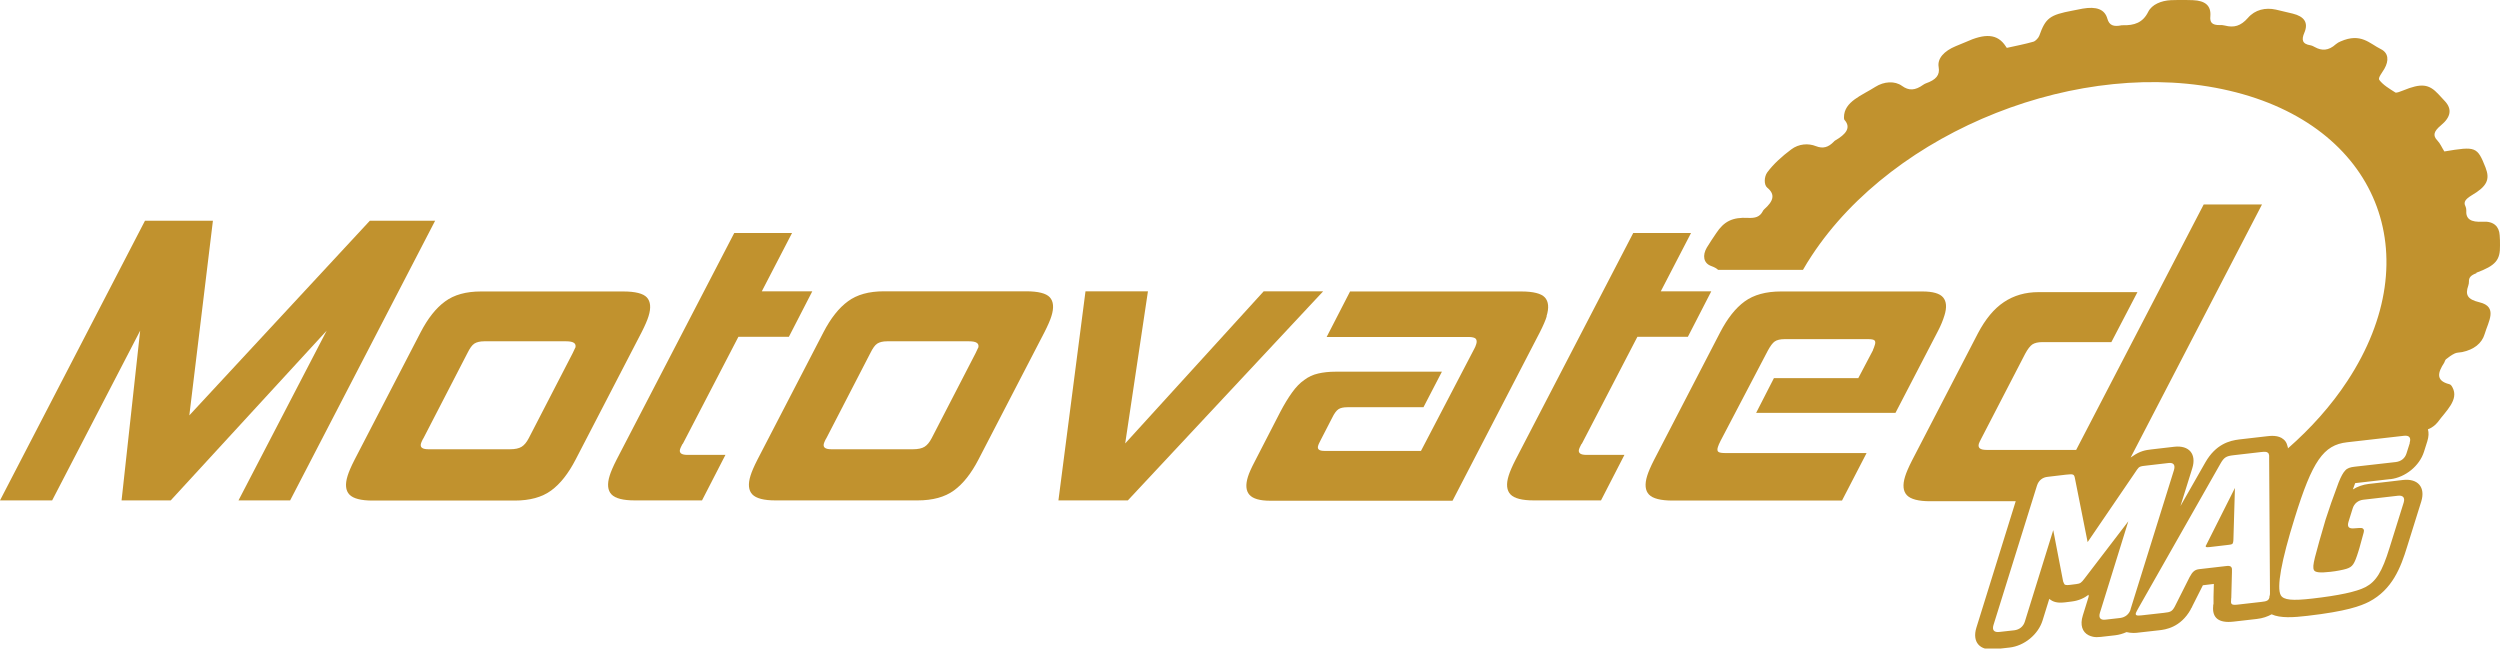
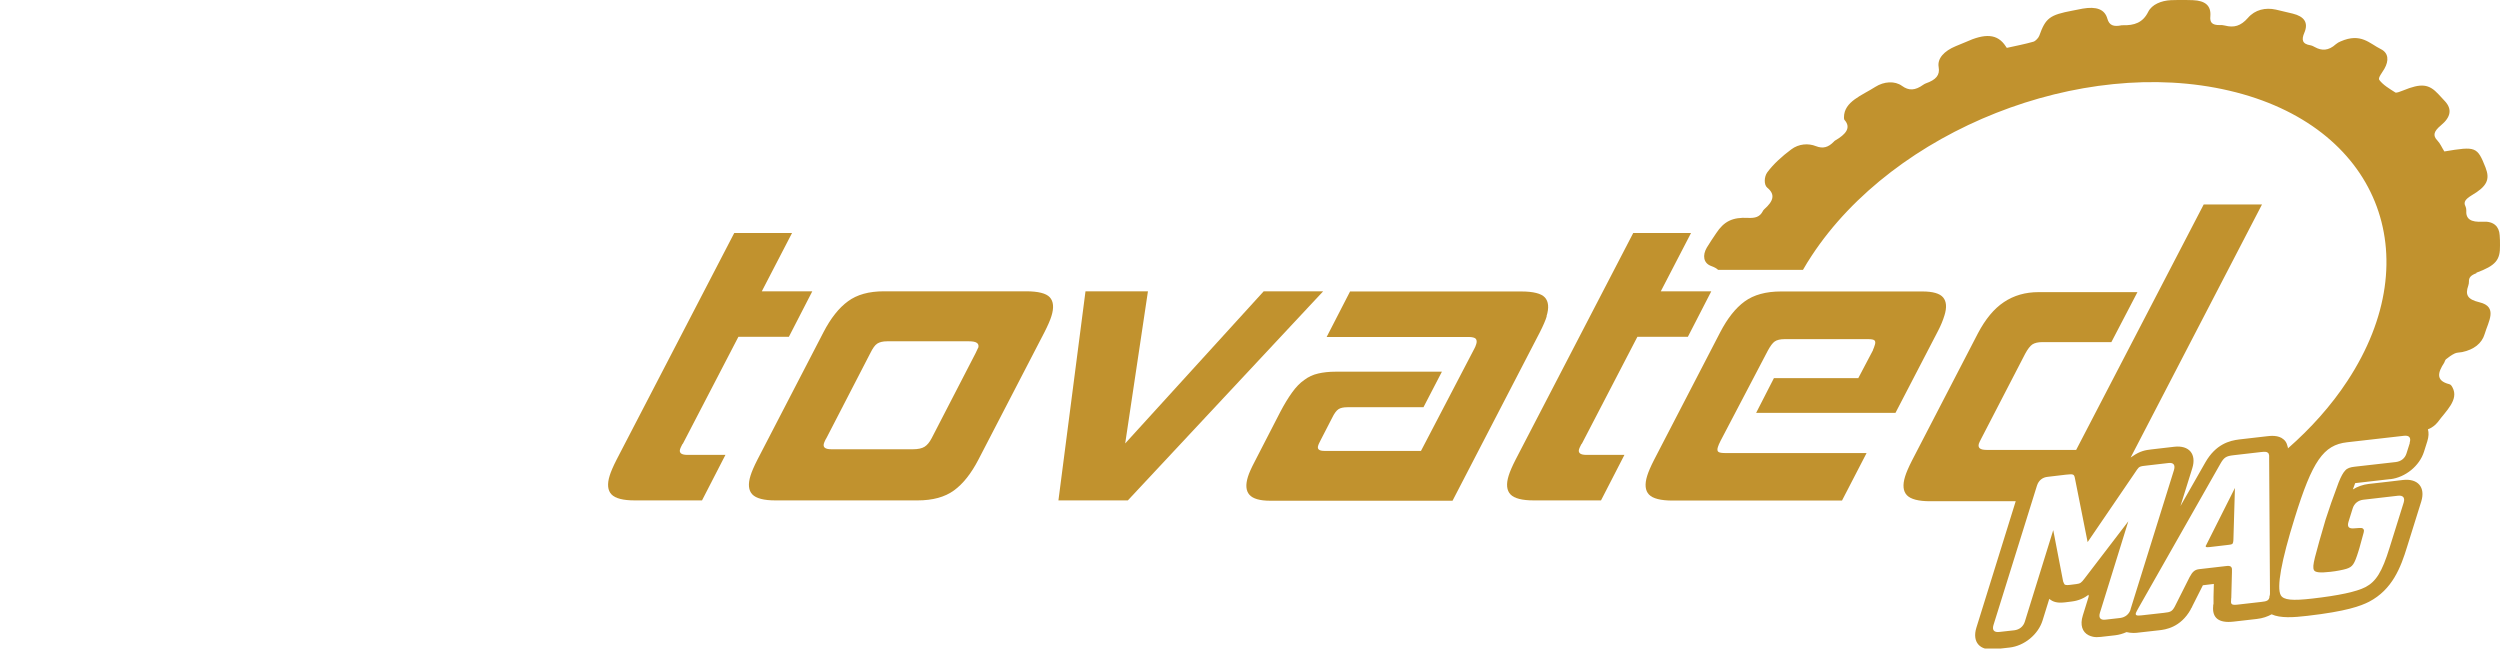
<svg xmlns="http://www.w3.org/2000/svg" id="Layer_2" data-name="Layer 2" viewBox="0 0 150.53 39.05">
  <g id="logo">
    <g>
      <path d="M149.11,16.42c1.16-.43,1.44-.76,1.42-1.65,0-.21,0-.41-.02-.61-.03-.51-.35-.85-1.01-.81-.74.04-1.04-.16-1-.7,0-.08-.02-.16-.05-.23-.14-.26.02-.44.36-.65.94-.55,1.13-.96.85-1.68-.5-1.26-.58-1.29-2.48-.97-.15-.23-.24-.47-.42-.66-.29-.3-.22-.55.21-.91.62-.51.67-.99.25-1.45-.13-.14-.26-.28-.39-.42-.58-.63-1.04-.68-2.14-.23-.15.06-.4.16-.46.12-.36-.23-.74-.45-.97-.76-.09-.12.18-.44.31-.67.28-.49.25-.95-.21-1.18-.69-.34-1.2-1-2.42-.47-.1.04-.21.1-.29.17-.45.41-.86.4-1.26.18-.08-.04-.16-.09-.26-.11-.52-.08-.56-.34-.38-.76.26-.61-.01-.98-.7-1.15-.33-.08-.67-.16-1.01-.24-.63-.14-1.26,0-1.69.5-.43.49-.84.6-1.38.46-.09-.02-.2-.04-.31-.03-.48.01-.61-.17-.57-.54.05-.63-.31-.93-1.05-.96-.44-.02-.88-.02-1.33,0-.58.03-1.14.26-1.36.7-.32.65-.83.83-1.54.81-.02,0-.04,0-.05,0-.51.11-.76,0-.87-.39-.16-.58-.67-.75-1.49-.61-.2.04-.4.08-.61.12-1.38.26-1.62.45-2,1.51-.04.12-.22.32-.35.36-.52.15-1.06.25-1.59.37-.03,0-.06-.05-.08-.09-.5-.77-1.25-.79-2.43-.25-.19.09-.39.15-.58.24-.7.29-1.12.74-1.03,1.26.09.49-.17.77-.77.98-.05.02-.11.05-.15.08-.5.36-.88.37-1.29.07-.43-.31-1.08-.27-1.6.06-.79.51-1.89.88-1.89,1.83,0,.05,0,.12.03.16.42.47.08.87-.56,1.24-.03.02-.06.04-.08.07-.33.34-.65.44-1.08.27-.45-.18-1.03-.15-1.49.2-.55.41-1.07.88-1.44,1.38-.19.26-.21.75,0,.92.51.42.36.82-.18,1.3-.04.03-.07.08-.09.12-.18.35-.47.42-.89.4-.93-.05-1.45.21-1.92.93-.19.29-.39.57-.56.86-.27.46-.21.94.27,1.11.19.07.32.14.41.23h5.11c.17-.29.34-.58.53-.86,4.98-7.57,16.23-12.02,25.14-9.93,8.91,2.08,12.09,9.91,7.11,17.48-.97,1.48-2.19,2.84-3.58,4.06v-.05s-.03-.1-.05-.17c-.03-.11-.1-.24-.22-.33-.3-.26-.77-.21-1.01-.18l-1.65.19c-.58.07-1.41.28-2.04,1.38l-1.5,2.63.71-2.27c.27-.86-.19-1.4-1.08-1.3l-1.38.16c-.36.04-.69.1-1.13.41l-.12.08h0s7.91-15.24,7.91-15.24h-3.51l-7.68,14.78h-5.4c-.38,0-.53-.12-.46-.37.02-.05.06-.16.15-.32l2.64-5.1c.15-.28.3-.47.43-.56.14-.09.34-.14.6-.14h4.16l1.57-3.01h-5.95c-.8,0-1.49.2-2.09.6-.6.4-1.11,1.02-1.56,1.87l-3.97,7.66c-.21.41-.35.74-.42.97-.16.51-.12.89.11,1.13.23.24.7.36,1.39.36h5.16l-2.37,7.62c-.26.85.2,1.39,1.1,1.29l.9-.1c.89-.1,1.73-.79,1.99-1.64l.4-1.29.07.05c.26.2.62.19.87.16l.4-.05c.43-.05.77-.21,1.03-.41v.12l-.35,1.13c-.18.57-.03,1,.35,1.19.08.04.17.07.26.09.14.03.29.03.47.01l.88-.1c.23-.03.45-.09.67-.19.27.07.57.05.63.04l1.34-.15c.35-.04,1.28-.15,1.9-1.26v-.02s.06-.09.06-.09l.04-.09.63-1.25.66-.08-.02.77v.42s-.02.07-.02.1v.04c-.07.72.34,1.04,1.22.94l1.4-.16c.37-.04.66-.15.9-.28.52.24,1.32.19,2.16.09,2.34-.27,3.2-.59,3.71-.85,1.39-.73,1.9-2.04,2.29-3.32l.85-2.72c.26-.85-.2-1.39-1.1-1.29l-.93.11-1.15.13c-.33.04-.65.15-.94.33.05-.13.09-.25.14-.38l2.09-.24h.04c.9-.11,1.74-.8,2.01-1.64l.2-.63c.09-.28.1-.53.04-.73.23-.09.43-.23.59-.43.49-.67,1.29-1.35.89-2.09-.04-.08-.1-.18-.2-.2-.83-.21-.68-.71-.3-1.29.04-.07.05-.16.11-.21.16-.13.34-.26.53-.35.13-.06.29-.05.44-.08.71-.15,1.19-.52,1.36-1.1.21-.72.82-1.63-.32-1.9-.71-.17-.87-.44-.67-1,.03-.08.04-.17.04-.25-.01-.24.12-.38.45-.5ZM128.29,36.69c-.09.29-.32.48-.63.52l-.88.1c-.31.04-.43-.11-.34-.41l1.71-5.51-2.64,3.45c-.19.25-.25.3-.5.33l-.4.05c-.18.02-.26,0-.3-.03,0-.03-.04-.05-.05-.1-.03-.05-.04-.1-.05-.16l-.58-3.01-1.71,5.51c-.09.29-.32.48-.63.52l-.9.1c-.32.04-.45-.11-.36-.41l2.62-8.4c.1-.31.33-.5.65-.53l1.1-.13c.46-.05.49-.03.54.24.01.05.02.11.03.15l.73,3.67,2.79-4.09c.19-.28.21-.32.29-.4.09-.06.12-.08.4-.11l1.38-.16c.31-.04.43.11.34.42l-2.62,8.4ZM136.65,35.86c0,.05,0,.11-.01.14-.05.15-.15.21-.46.24l-1.4.16c-.4.05-.47,0-.44-.26,0-.07,0-.11.01-.14l.04-1.54v-.12c.02-.21-.09-.29-.32-.26l-1.65.19c-.26.03-.4.14-.58.48l-.82,1.63-.07.14c-.16.29-.25.34-.65.38l-1.34.15c-.31.04-.4,0-.35-.15.01-.04.08-.16.15-.29l4.93-8.68c.22-.39.35-.47.79-.52l1.65-.19c.27-.03.37-.02.43.05.03.01.04.05.05.08.02.04.02.08.02.11,0,.01,0,.07,0,.15l.05,8.12s0,.07-.01.14ZM145.1,26.67l-.2.63c-.09.29-.32.48-.64.52l-2.47.28c-.28.03-.46.09-.58.23-.12.12-.25.35-.4.73-.3.79-.61,1.68-.78,2.22-.09.29-.21.73-.38,1.31l-.26.96c-.11.45-.13.65-.06.78.07.14.37.17.99.1.37-.04.77-.12.96-.18.38-.12.48-.27.73-1.07l.06-.2.25-.91c.05-.15,0-.26-.14-.28-.08,0-.19,0-.4.02-.35.04-.47-.08-.37-.4l.25-.8c.09-.29.32-.48.63-.52l2.08-.24c.32-.04.45.11.36.41l-.85,2.72c-.45,1.46-.82,2.04-1.45,2.37-.54.28-1.62.51-3.2.69-1.21.14-1.73.09-1.9-.2-.26-.46.03-2.07.84-4.66,1.06-3.42,1.73-4.39,3.15-4.55l3.42-.39c.32-.04.45.11.35.42Z" style="fill: #c1922e;" />
      <polygon points="76.09 17.54 67.75 26.7 69.12 17.54 65.36 17.54 63.73 30.13 67.91 30.13 79.67 17.54 76.09 17.54" style="fill: #c1922e;" />
      <path d="M61.78,17.54h-8.56c-.9,0-1.62.2-2.16.6-.55.4-1.04,1.02-1.48,1.87l-3.97,7.66c-.21.41-.35.74-.42.97-.16.51-.12.89.11,1.13.23.24.7.36,1.39.36h8.56c.91,0,1.64-.2,2.19-.6.55-.4,1.04-1.02,1.48-1.87l3.97-7.66c.21-.41.35-.74.42-.97.16-.51.12-.89-.1-1.13-.22-.24-.7-.36-1.43-.36ZM58.89,20.95s-.06.13-.14.3l-2.65,5.13c-.13.25-.27.42-.43.52-.16.1-.39.15-.69.15h-4.93c-.37,0-.51-.12-.44-.35.02-.05.03-.1.06-.15.02-.05.05-.11.09-.17l2.65-5.13c.14-.28.27-.47.41-.56.14-.09.34-.14.6-.14h4.93c.45,0,.63.13.55.4Z" style="fill: #c1922e;" />
-       <path d="M39.05,19.04c.16-.51.12-.89-.1-1.13-.22-.24-.7-.36-1.43-.36h-8.56c-.9,0-1.62.2-2.16.6-.55.4-1.04,1.02-1.48,1.87l-3.97,7.66c-.21.41-.35.74-.42.97-.16.51-.12.89.11,1.13.23.24.7.36,1.39.36h8.56c.91,0,1.64-.2,2.19-.6.55-.4,1.04-1.02,1.48-1.87l3.97-7.66c.21-.41.35-.74.42-.97ZM34.63,20.95s-.06.13-.14.3l-2.65,5.13c-.13.25-.27.42-.43.52-.16.1-.39.15-.69.15h-4.93c-.37,0-.51-.12-.44-.35.02-.05.03-.1.06-.15.02-.05.05-.11.09-.17l2.65-5.13c.14-.28.27-.47.41-.56.14-.09.34-.14.6-.14h4.93c.45,0,.63.13.55.4Z" style="fill: #c1922e;" />
      <path d="M41.11,26.73l3.35-6.45h3.04l1.41-2.74h-3.04l1.82-3.51h-3.48l-7.08,13.64c-.21.41-.35.74-.42.97-.16.51-.12.89.11,1.13.23.24.7.36,1.39.36h4.06l1.41-2.74h-2.29c-.37,0-.51-.12-.44-.35.02-.05.06-.16.15-.32Z" style="fill: #c1922e;" />
-       <polygon points="22.27 13.29 11.4 25.01 12.82 13.29 8.73 13.29 0 30.13 3.14 30.13 8.44 19.91 7.32 30.13 10.28 30.13 19.67 19.91 14.36 30.13 17.47 30.13 26.2 13.29 22.27 13.29" style="fill: #c1922e;" />
      <path d="M132.82,32.84c-.03.11,0,.12.23.1l1.11-.13c.24-.03.27-.04.3-.16.01-.04.02-.11.02-.21l.09-3.06-1.63,3.24c-.06.12-.1.19-.11.22Z" style="fill: #c1922e;" />
      <path d="M93.12,19.04c.16-.51.12-.89-.1-1.13-.22-.24-.7-.36-1.43-.36h-10.3l-1.41,2.74h8.54c.23,0,.38.04.44.11.06.07.07.18.03.31-.04.12-.07.21-.11.27l-3.22,6.17h-5.82c-.32,0-.44-.11-.37-.32.02-.05.03-.1.06-.15.02-.05.06-.12.1-.2l.68-1.32c.13-.27.26-.44.38-.52.12-.08.3-.12.54-.12h4.58l1.11-2.14h-6.4c-.4,0-.75.04-1.05.11-.31.07-.59.2-.84.39-.26.18-.5.43-.73.75-.23.32-.47.71-.71,1.17l-1.54,2.99c-.2.38-.34.69-.41.92-.15.48-.12.84.09,1.08.21.24.63.36,1.26.36h10.97l5.25-10.13c.21-.41.35-.74.42-.97Z" style="fill: #c1922e;" />
      <path d="M112.78,21.08l-.89,1.69h-5.08l-1.07,2.09h8.39l2.57-4.95c.16-.31.29-.62.38-.92.15-.48.12-.84-.08-1.08-.2-.24-.62-.36-1.25-.36h-8.51c-.91,0-1.64.2-2.19.6-.55.4-1.04,1.02-1.48,1.87l-3.97,7.66c-.21.41-.35.74-.42.97-.16.51-.12.89.11,1.13.23.24.71.36,1.42.36h10.2l1.48-2.86h-8.49c-.22,0-.36-.02-.43-.07-.07-.05-.08-.15-.03-.3.02-.05.04-.1.06-.16.03-.06.06-.13.1-.21l2.84-5.42c.15-.28.29-.47.42-.56.13-.09.33-.14.61-.14h5c.2,0,.33.02.39.07.06.05.07.14.03.27-.04.13-.08.24-.12.32Z" style="fill: #c1922e;" />
      <path d="M95.24,26.73l3.35-6.45h3.04l1.41-2.74h-3.04l1.82-3.51h-3.48l-7.08,13.64c-.21.41-.35.74-.42.97-.16.51-.12.89.11,1.13.23.24.7.36,1.39.36h4.06l1.41-2.74h-2.29c-.37,0-.51-.12-.44-.35.02-.05.06-.16.15-.32Z" style="fill: #c1922e;" />
    </g>
  </g>
</svg>